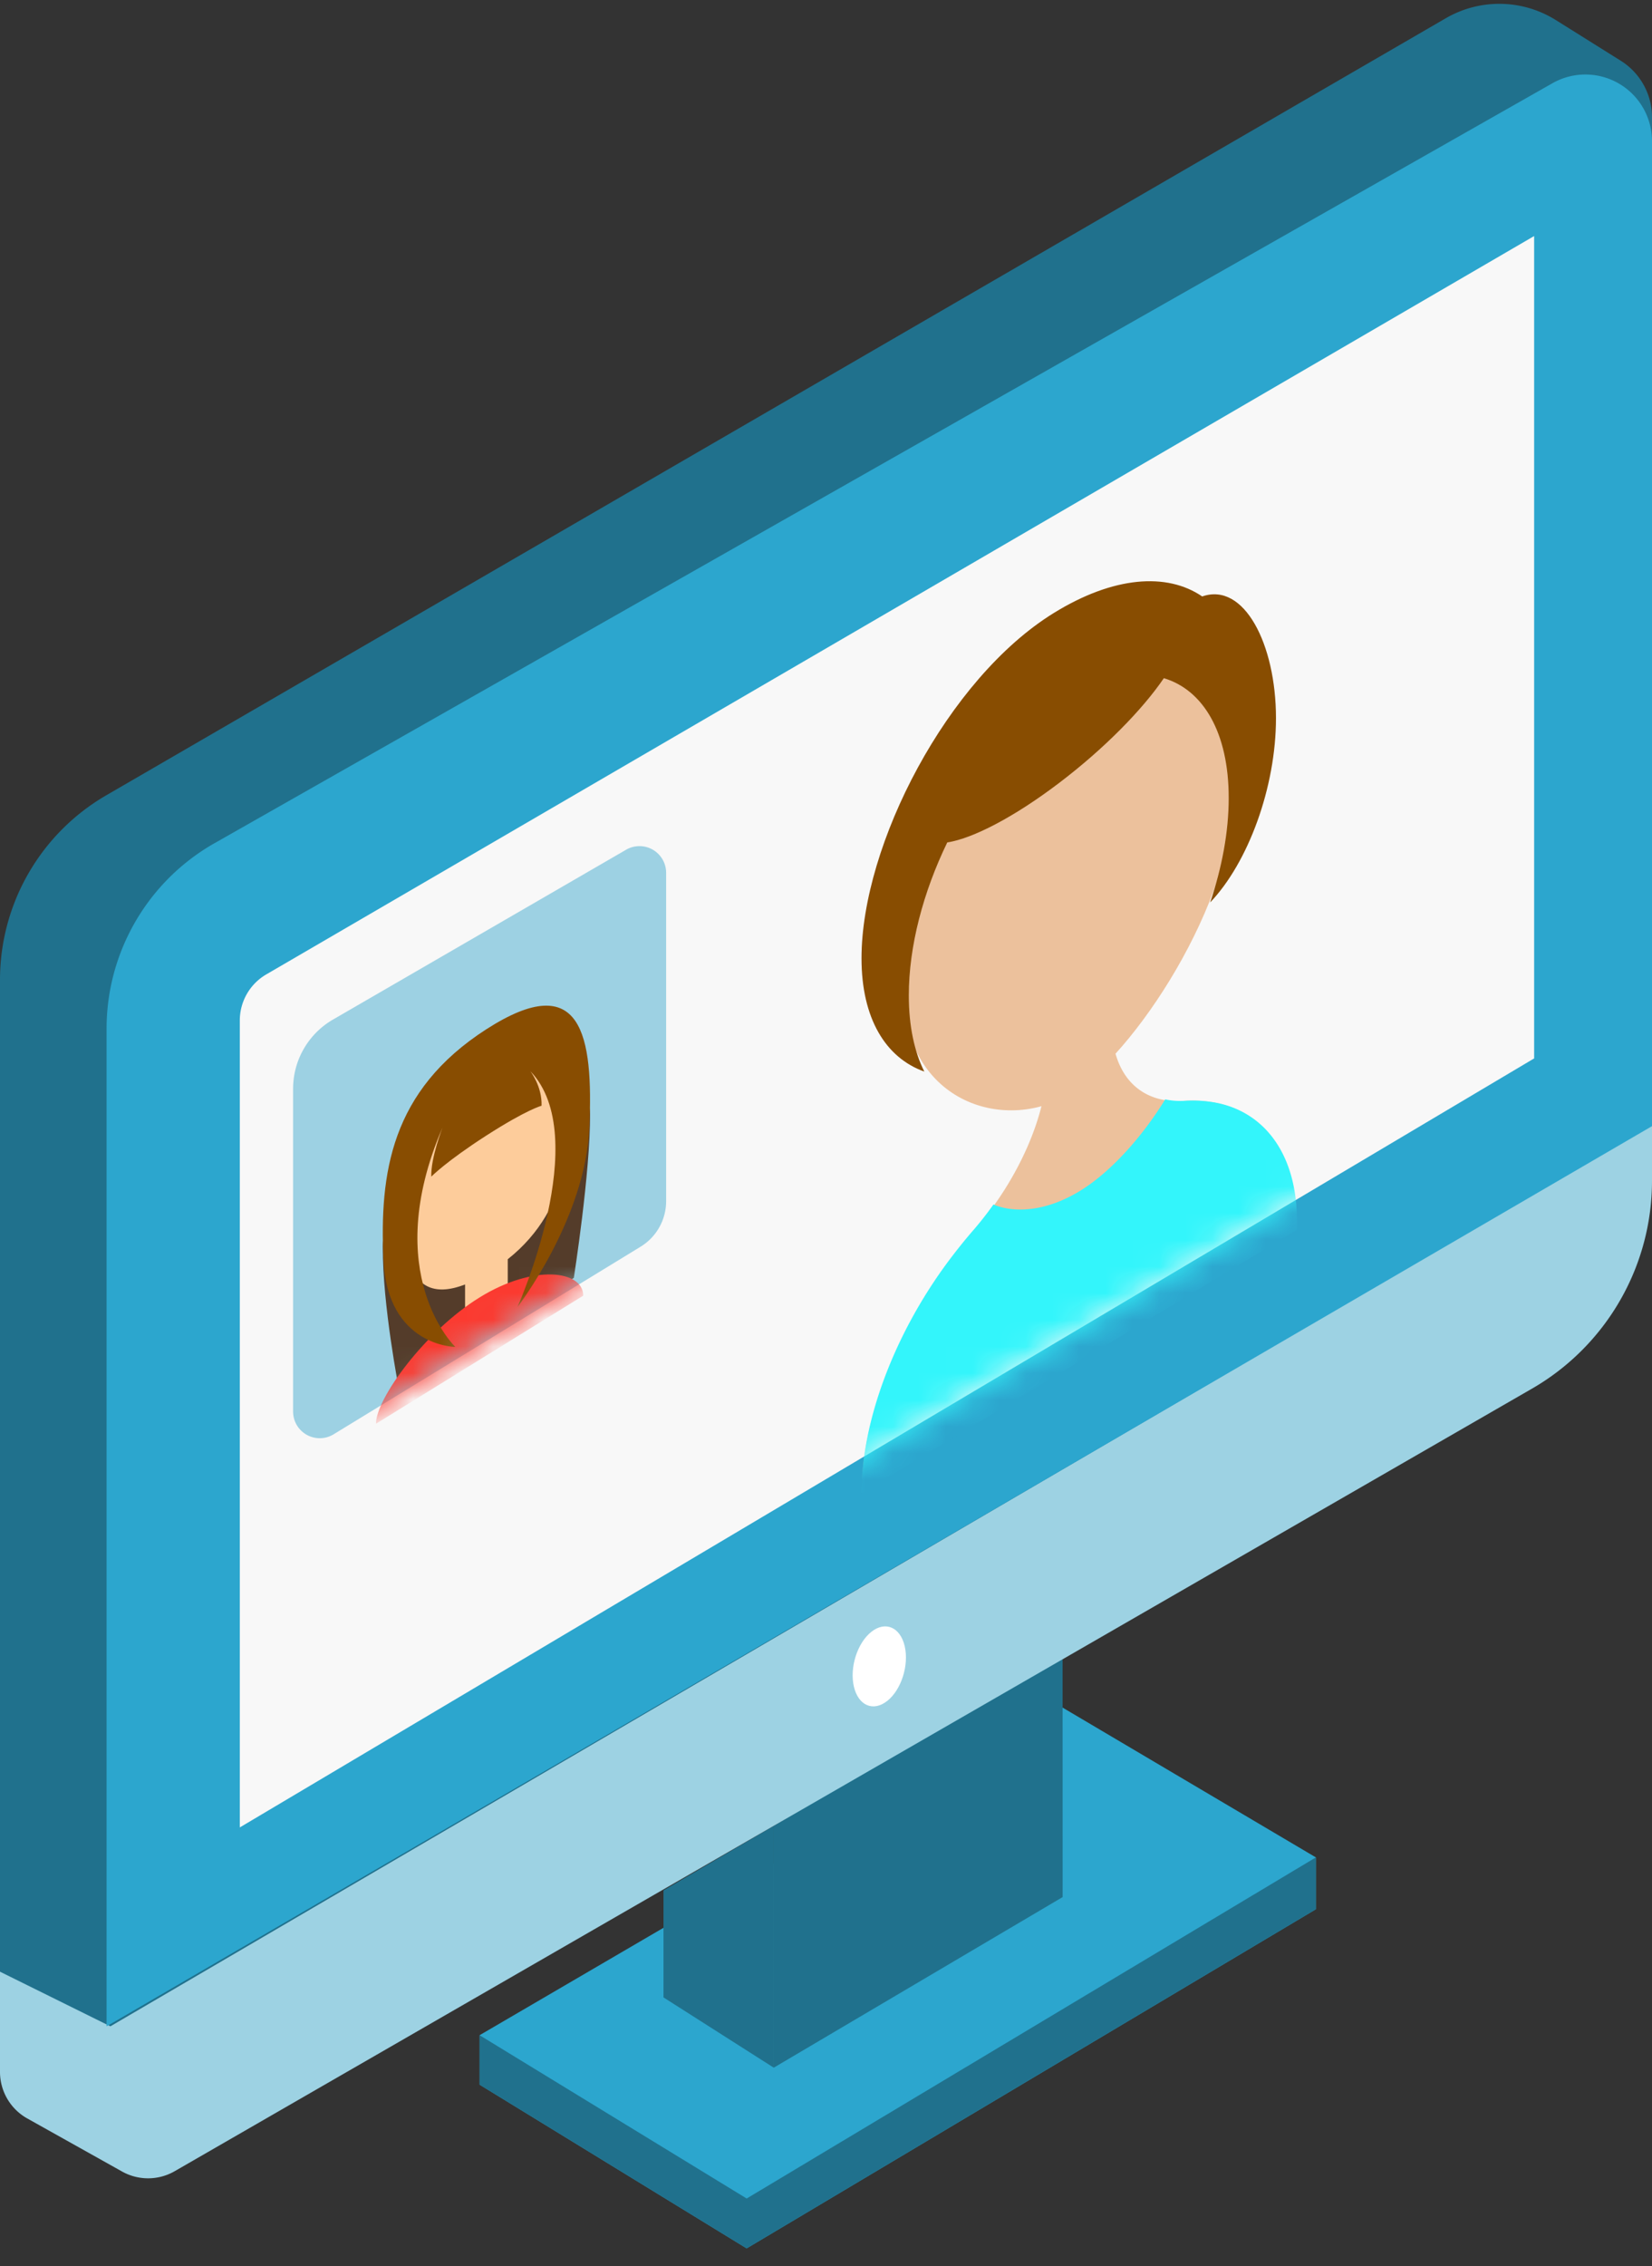
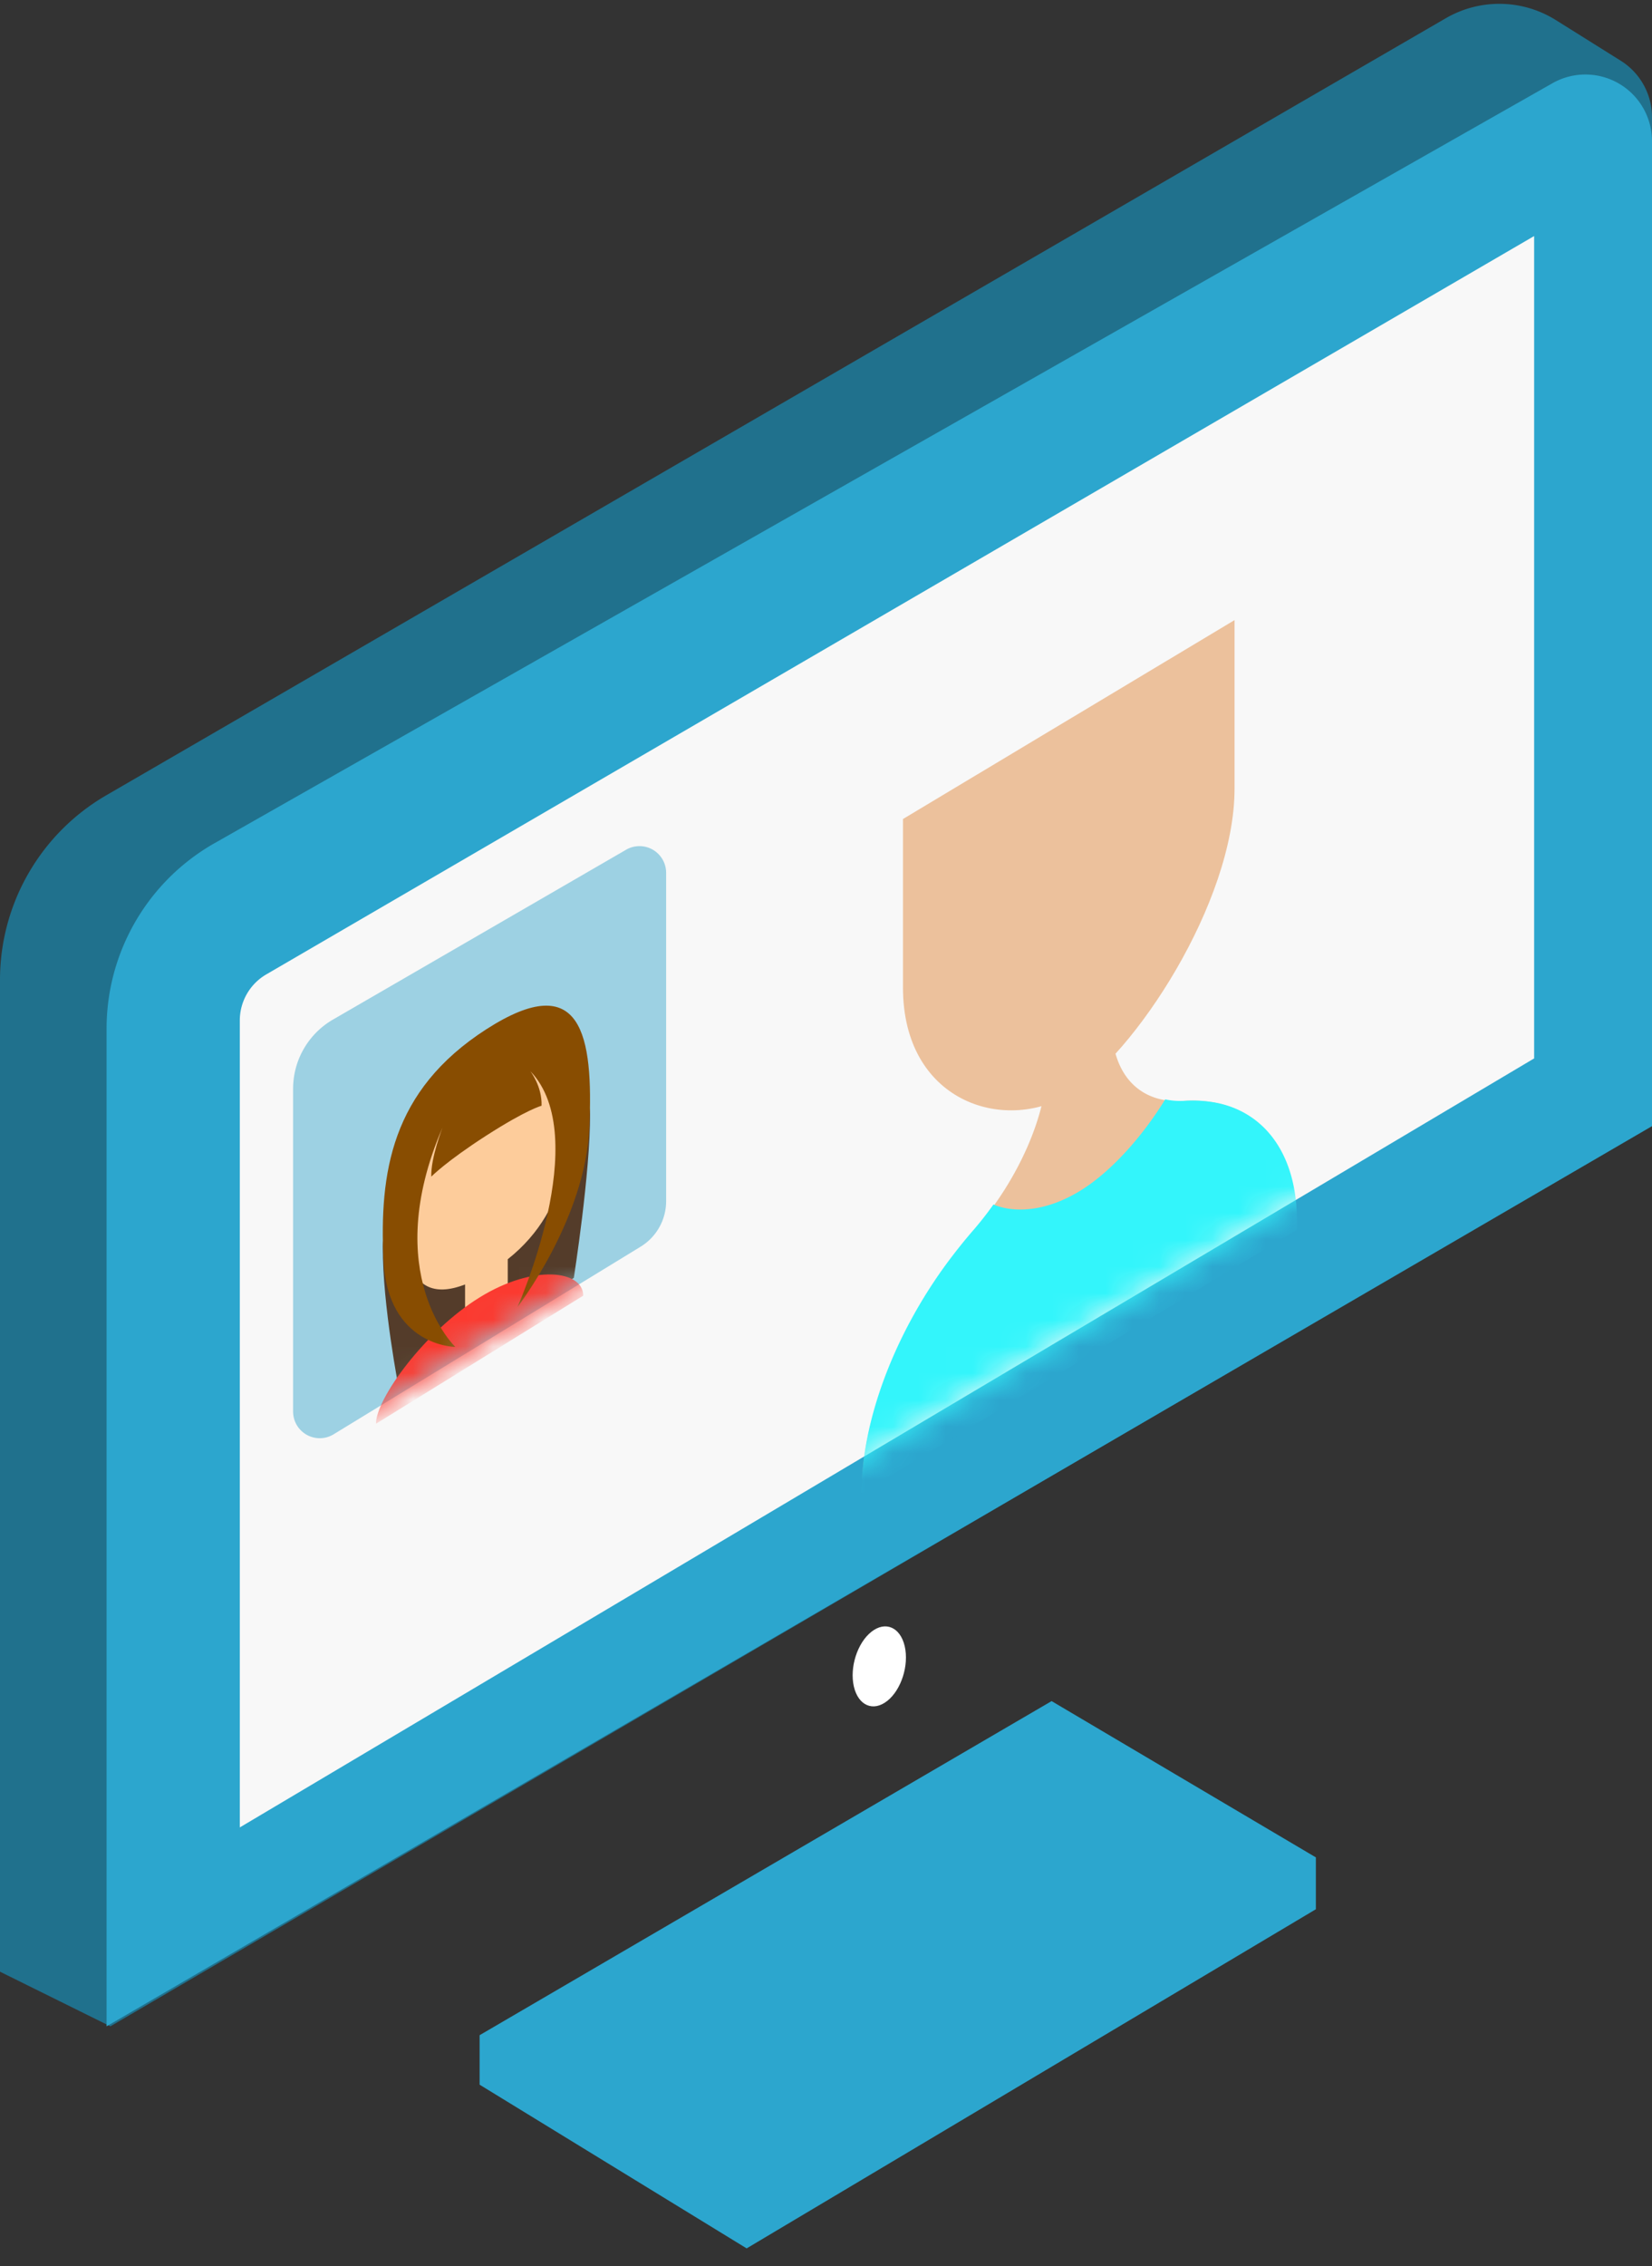
<svg xmlns="http://www.w3.org/2000/svg" xmlns:xlink="http://www.w3.org/1999/xlink" width="62" height="85" viewBox="0 0 62 85">
  <rect x="0" y="0" width="62" height="85" fill="#333333" stroke="none" />
  <defs>
    <path id="a" d="M.994 26.546L48.577-1.147v30.844L0 58.54V28.274a2 2 0 0 1 .994-1.728z" />
    <path id="c" d="M14 1.735v12.317a2 2 0 0 1-.958 1.707l-11.52 7.036A1 1 0 0 1 0 21.94V9.835A3 3 0 0 1 1.497 7.24L12.499.87A1 1 0 0 1 14 1.735z" />
  </defs>
  <g fill="none" fill-rule="evenodd">
    <path fill="#2CA6CE" d="M18 76.333v1.856l10.022 6.14 21.363-12.72v-1.945l-9.918-5.862z" />
-     <path fill="#20718D" d="M28.022 84.328v-1.87L18 76.334v1.856zM28.022 82.459l21.363-12.795v1.945l-21.363 12.72zM24.901 70.9v4.016l4.138 2.635v-9.07zM39.88 62L29.04 68.48v9.071l10.842-6.399z" />
-     <path fill="#9DD2E3" d="M3.866 46.132l50.376-30.406a4 4 0 0 1 4.19.035l2.396 1.5A2.5 2.5 0 0 1 62 19.382v24.905a9 9 0 0 1-4.507 7.798L6.556 81.434a2 2 0 0 1-1.975.012l-3.557-1.99A2 2 0 0 1 0 77.71V52.981a8 8 0 0 1 3.866-6.849z" />
    <path fill="#20718D" d="M3.988 29.829L54.263.683a4 4 0 0 1 4.128.07l2.435 1.524A2.5 2.5 0 0 1 62 4.397v37.787L4.143 76 0 73.951V36.75a8 8 0 0 1 3.988-6.921z" />
    <path fill="#FFF" d="M33.3 63.795c.526-.418.82-1.337.654-2.052-.166-.715-.727-.956-1.253-.538-.527.418-.82 1.337-.655 2.052.166.715.727.956 1.253.538z" />
    <path fill="#2CA6CE" d="M8.05 31.626L58.267 3.12A2.5 2.5 0 0 1 62 5.294v36.944L4 76V38.583a8 8 0 0 1 4.05-6.957z" />
    <g transform="translate(9 10)">
      <mask id="b" fill="#fff">
        <use xlink:href="#a" />
      </mask>
      <use fill="#F8F8F8" xlink:href="#a" />
      <g fill-rule="nonzero" mask="url(#b)">
        <path fill="#ECC19C" d="M36.387 31.324a4.82 4.82 0 0 0-.966-.033c-.008 0-.017 0-.028.004-1.595.095-2.674-.954-2.674-2.927l-2.415 1.48c0 1.98-1.088 4.377-2.697 6.258l-.005.006c-.34.398-.666.81-.975 1.232-2 2.741-3.294 5.948-3.294 8.663l16.334-10.093c0-2.71-1.289-4.315-3.28-4.59z" />
        <path fill="#33F5FB" d="M39.667 36.132l-16.334 9.875c0-2.699 1.225-5.95 3.225-8.656.309-.416.634-.823.974-1.215.003-.005.006-.006.006-.006.263-.306.514-.624.746-.954.8.34 1.986.254 3.223-.494 1.234-.746 2.423-2.143 3.223-3.448a2.73 2.73 0 0 0 .766.052 4.68 4.68 0 0 1 .962.043c1.995.29 3.33 2.015 3.209 4.803z" />
        <path fill="#ECC19C" d="M24.889 20.719v6.32c0 4.276 3.781 5.475 6.222 4.011 2.44-1.463 6.222-7.196 6.222-11.472v-6.32L24.89 20.718z" />
-         <path fill="#884D01" d="M36.118 12.37c-1.321-.902-3.327-.762-5.57.622-3.986 2.458-7.215 8.69-7.215 12.95 0 2.26.908 3.733 2.357 4.249-.373-.743-.582-1.705-.582-2.856 0-1.85.542-3.88 1.443-5.738.955-.148 2.503-.944 4.201-2.234 1.684-1.278 3.119-2.74 3.928-3.927 1.475.442 2.434 2.032 2.434 4.494 0 1.261-.25 2.6-.696 3.917 1.424-1.49 2.47-4.317 2.47-6.912 0-2.778-1.2-5.115-2.77-4.564z" />
      </g>
    </g>
    <g transform="translate(11 31)">
      <mask id="d" fill="#fff">
        <use xlink:href="#c" />
      </mask>
      <use fill="#9DD1E3" opacity=".4" xlink:href="#c" />
      <g fill-rule="nonzero" mask="url(#d)">
        <path fill="#543C2A" d="M10.536 16.929l-6.561 4.19s-.623-3.184-.608-5.35c.015-2.167 3.888-4.673 3.888-4.673s3.874-2.441 3.889-.294c.015 2.147-.608 6.127-.608 6.127z" />
        <path fill="#FDCC9B" d="M7.255 18.564l-.196-.202-.605.356v-1.543c-2.493.969-2.307-2.05-2.307-3.218 0-1.281.962-2.786 3.108-4.054 2.147-1.267 3.108-.898 3.108.383 0 1.168.187 3.967-2.307 5.943v1.543l-.604.357-.197.435z" />
        <path fill="#FB3A30" d="M10.889 17.596L3.11 22.4c0-.946 1.847-3.477 3.889-4.738 2.042-1.262 3.889-1.011 3.889-.066z" />
        <path fill="#884D01" d="M7.255 7.602c-3.593 2.308-4.014 5.412-3.863 8.656.151 3.245 2.695 3.26 2.695 3.26s-2.85-2.715-.48-8.226c0 0-.445 1.14-.42 1.839 0 0 .558-.572 2.068-1.542 1.51-.97 2.07-1.117 2.07-1.117.024-.73-.422-1.297-.422-1.297 2.372 2.463-.48 8.842-.48 8.842s2.545-3.284 2.696-6.723c.15-3.438-.27-6-3.864-3.692z" />
      </g>
    </g>
  </g>
</svg>